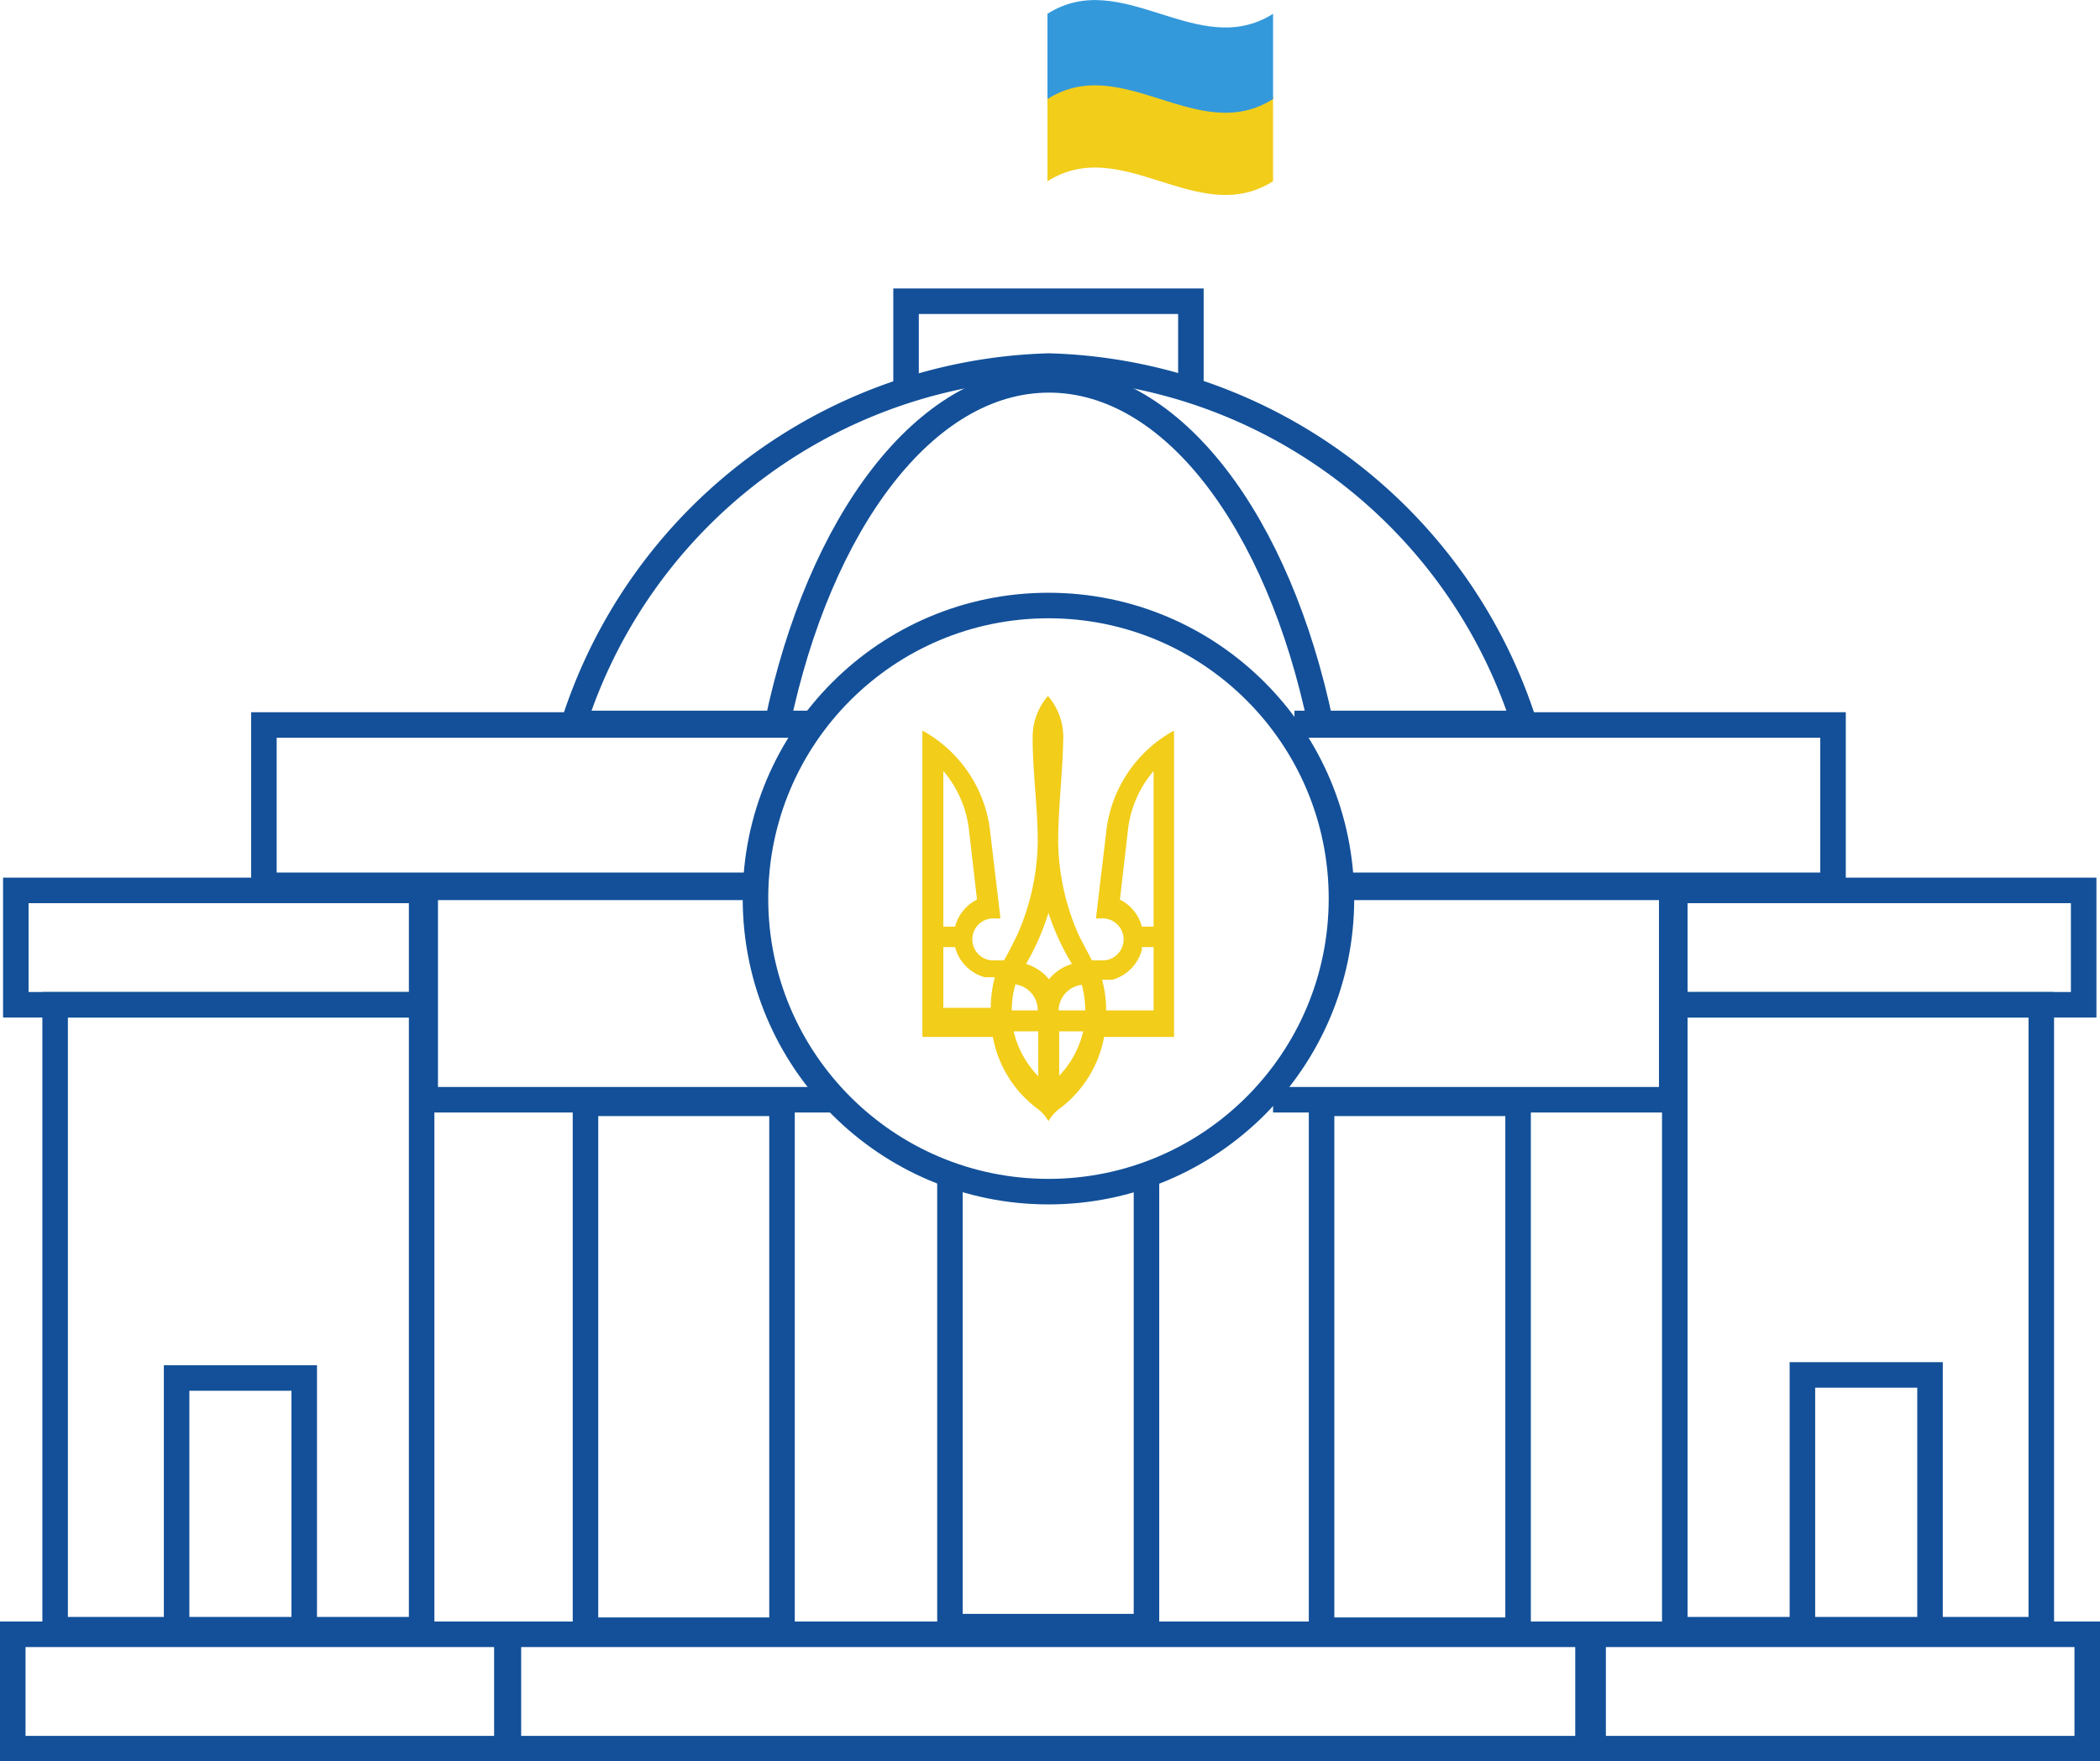
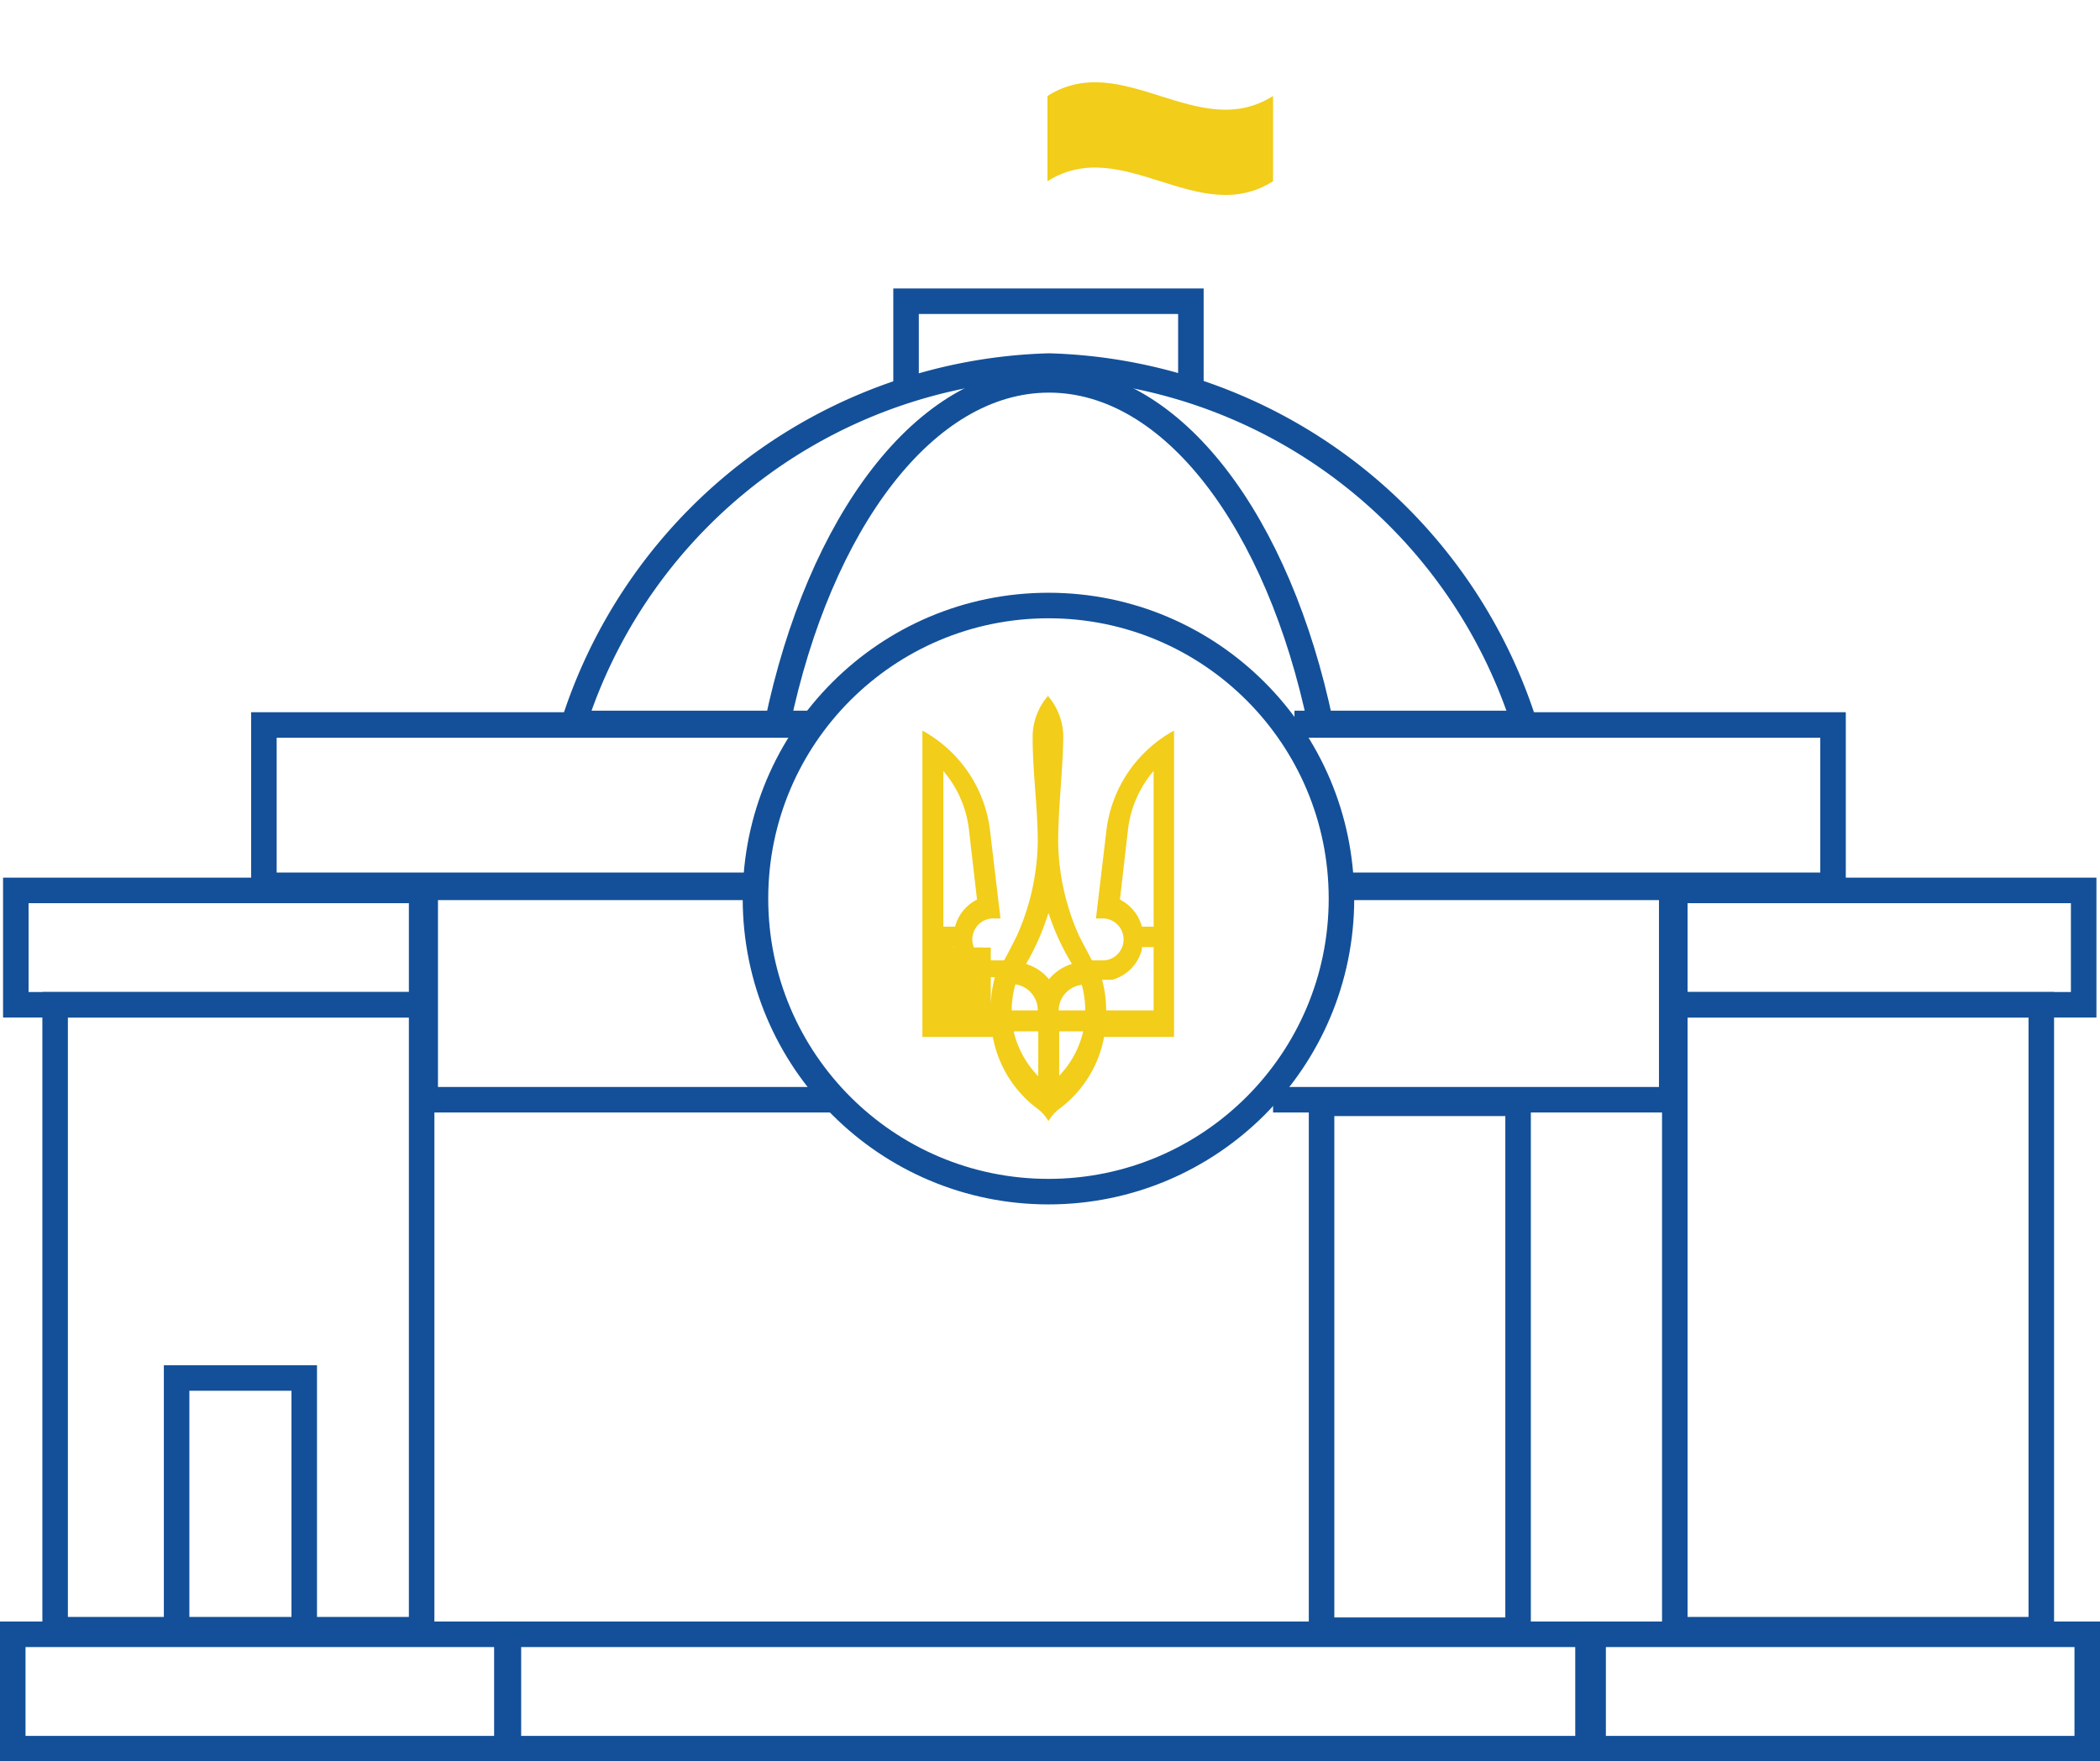
<svg xmlns="http://www.w3.org/2000/svg" id="Layer_2" data-name="Layer 2" viewBox="0 0 41.14 34.5">
  <defs>
    <style>.cls-1{fill:none;stroke:#135099;stroke-width:0.5px;}.cls-2{fill:#f2cd19;}.cls-3{fill:#3499db;}</style>
  </defs>
  <title>logo_rada_y_kon</title>
  <path class="cls-1" d="M30.36,21.29h4.5a10.07,10.07,0,0,0-9.31-7,10.07,10.07,0,0,0-9.31,7h4.72" transform="translate(-5 -7.12)" />
  <path class="cls-1" d="M30.87,21.29c-0.82-3.93-2.89-6.73-5.32-6.73s-4.5,2.8-5.32,6.73h0" transform="translate(-5 -7.12)" />
  <path id="svg_4" data-name="svg 4" class="cls-1" d="M19.8,24.46" transform="translate(-5 -7.12)" />
  <polyline id="svg_4-2" data-name="svg 4" class="cls-1" points="25.36 14.2 35.91 14.2 35.91 17.34 26.27 17.34" />
  <polyline id="svg_4-3" data-name="svg 4" class="cls-1" points="14.8 17.34 5.17 17.34 5.17 14.2 15.92 14.2" />
  <polyline id="svg_5" data-name="svg 5" class="cls-1" points="16.38 21.54 8.33 21.54 8.33 17.38 14.81 17.38" />
  <path id="svg_5-2" data-name="svg 5" class="cls-1" d="M21.38,28.66" transform="translate(-5 -7.12)" />
  <polyline id="svg_5-3" data-name="svg 5" class="cls-1" points="26.28 17.38 32.75 17.38 32.75 21.54 24.94 21.54" />
  <rect id="svg_6" data-name="svg 6" class="cls-1" x="0.31" y="17.44" width="7.95" height="2.24" />
  <rect id="svg_7" data-name="svg 7" class="cls-1" x="32.81" y="17.44" width="8.01" height="2.24" />
  <rect id="svg_8" data-name="svg 8" class="cls-1" x="1.08" y="19.68" width="7.18" height="12.24" />
  <rect id="svg_9" data-name="svg 9" class="cls-1" x="32.81" y="19.68" width="7.18" height="12.24" />
-   <polyline id="svg_11" data-name="svg 11" class="cls-1" points="22.46 23 22.46 31.86 18.61 31.86 18.61 23" />
-   <rect id="svg_12" data-name="svg 12" class="cls-1" x="11.47" y="21.61" width="3.85" height="10.32" />
  <rect id="svg_13" data-name="svg 13" class="cls-1" x="25.89" y="21.61" width="3.85" height="10.32" />
  <rect id="svg_14" data-name="svg 14" class="cls-1" x="0.25" y="32.01" width="9.68" height="2.24" />
  <rect id="svg_15" data-name="svg 15" class="cls-1" x="31.21" y="32.01" width="9.68" height="2.24" />
  <rect id="svg_16" data-name="svg 16" class="cls-1" x="9.96" y="32.01" width="21.15" height="2.24" />
-   <path id="svg_19" data-name="svg 19" class="cls-1" d="M22.75,14.69" transform="translate(-5 -7.12)" />
  <polyline id="svg_19-2" data-name="svg 19" class="cls-1" points="17.75 7.57 17.75 5.9 23.33 5.9 23.33 7.57" />
  <path id="svg_20" data-name="svg 20" class="cls-2" d="M25.52,9c1.47-.93,2.95.93,4.42,0v1.67c-1.47.93-2.95-.93-4.42,0V9Z" transform="translate(-5 -7.12)" />
-   <path id="svg_21" data-name="svg 21" class="cls-3" d="M25.52,7.39c1.47-.93,2.95.93,4.42,0V9.06c-1.47.93-2.95-.93-4.42,0V7.39Z" transform="translate(-5 -7.12)" />
  <rect id="svg_23" data-name="svg 23" class="cls-1" x="3.46" y="26.99" width="2.5" height="5" />
-   <rect id="svg_24" data-name="svg 24" class="cls-1" x="35.31" y="26.93" width="2.5" height="5" />
  <circle id="svg_25" data-name="svg 25" class="cls-1" cx="20.54" cy="17.6" r="5.74" />
-   <path id="svg_3" data-name="svg 3" class="cls-2" d="M25.54,20.74a1.23,1.23,0,0,0-.31.82c0,0.69.1,1.37,0.1,2.06a4.65,4.65,0,0,1-.41,1.83c-0.08.16-.16,0.32-0.25,0.48l-0.25,0a0.41,0.41,0,0,1,.08-0.82H24.6l-0.2-1.68a2.58,2.58,0,0,0-1.33-2v6h1.38a2.27,2.27,0,0,0,.84,1.38,0.83,0.83,0,0,1,.25.27,0.83,0.83,0,0,1,.25-0.27,2.27,2.27,0,0,0,.84-1.38H28v-6a2.58,2.58,0,0,0-1.33,2l-0.2,1.68h0.09a0.41,0.41,0,0,1,.08.82l-0.25,0c-0.08-.16-0.17-0.32-0.25-0.48a4.65,4.65,0,0,1-.41-1.83c0-.69.09-1.37,0.1-2.06a1.23,1.23,0,0,0-.31-0.82h0Zm-2.06,1.48a2.15,2.15,0,0,1,.5,1.13l0.16,1.39a0.83,0.83,0,0,0-.43.53H23.48V22.22h0Zm4.12,0v3.05H27.37a0.83,0.83,0,0,0-.43-0.53l0.16-1.39a2.16,2.16,0,0,1,.5-1.13h0ZM25.54,25A4.7,4.7,0,0,0,26,26a0.93,0.93,0,0,0-.45.3,0.93,0.93,0,0,0-.45-0.3A4.72,4.72,0,0,0,25.54,25Zm-2.06.67h0.23a0.83,0.83,0,0,0,.58.59l0.2,0a2.26,2.26,0,0,0-.08.6H23.48V25.68h0Zm3.89,0H27.6v1.24H26.67a2.27,2.27,0,0,0-.08-0.6l0.2,0a0.83,0.83,0,0,0,.58-0.59h0Zm-2.48.73a0.51,0.51,0,0,1,.44.51H24.82A1.84,1.84,0,0,1,24.89,26.41Zm1.3,0a1.84,1.84,0,0,1,.07.51H25.74A0.51,0.51,0,0,1,26.19,26.41Zm-1.32.92h0.47V28.2A1.87,1.87,0,0,1,24.86,27.33Zm0.88,0h0.47a1.85,1.85,0,0,1-.47.87V27.33Z" transform="translate(-5 -7.12)" />
+   <path id="svg_3" data-name="svg 3" class="cls-2" d="M25.54,20.74a1.23,1.23,0,0,0-.31.82c0,0.69.1,1.37,0.1,2.06a4.65,4.65,0,0,1-.41,1.83c-0.08.16-.16,0.32-0.25,0.48l-0.25,0a0.41,0.41,0,0,1,.08-0.82H24.6l-0.2-1.68a2.58,2.58,0,0,0-1.33-2v6h1.38a2.27,2.27,0,0,0,.84,1.38,0.83,0.83,0,0,1,.25.27,0.83,0.83,0,0,1,.25-0.27,2.27,2.27,0,0,0,.84-1.38H28v-6a2.58,2.58,0,0,0-1.33,2l-0.2,1.68h0.09a0.41,0.41,0,0,1,.08.82l-0.25,0c-0.08-.16-0.17-0.32-0.25-0.48a4.65,4.65,0,0,1-.41-1.83c0-.69.09-1.37,0.1-2.06a1.23,1.23,0,0,0-.31-0.82h0Zm-2.06,1.48a2.15,2.15,0,0,1,.5,1.13l0.16,1.39a0.83,0.83,0,0,0-.43.53H23.48V22.22h0Zm4.12,0v3.05H27.37a0.83,0.83,0,0,0-.43-0.53l0.16-1.39a2.16,2.16,0,0,1,.5-1.13h0ZM25.54,25A4.7,4.7,0,0,0,26,26a0.93,0.93,0,0,0-.45.3,0.93,0.93,0,0,0-.45-0.3A4.72,4.72,0,0,0,25.54,25Zm-2.06.67h0.23a0.83,0.83,0,0,0,.58.59l0.2,0a2.26,2.26,0,0,0-.08.6V25.68h0Zm3.89,0H27.6v1.24H26.67a2.27,2.27,0,0,0-.08-0.6l0.2,0a0.83,0.83,0,0,0,.58-0.59h0Zm-2.48.73a0.51,0.51,0,0,1,.44.51H24.82A1.84,1.84,0,0,1,24.89,26.41Zm1.3,0a1.84,1.84,0,0,1,.07.51H25.74A0.51,0.51,0,0,1,26.19,26.41Zm-1.32.92h0.47V28.2A1.87,1.87,0,0,1,24.86,27.33Zm0.88,0h0.47a1.85,1.85,0,0,1-.47.87V27.33Z" transform="translate(-5 -7.12)" />
</svg>